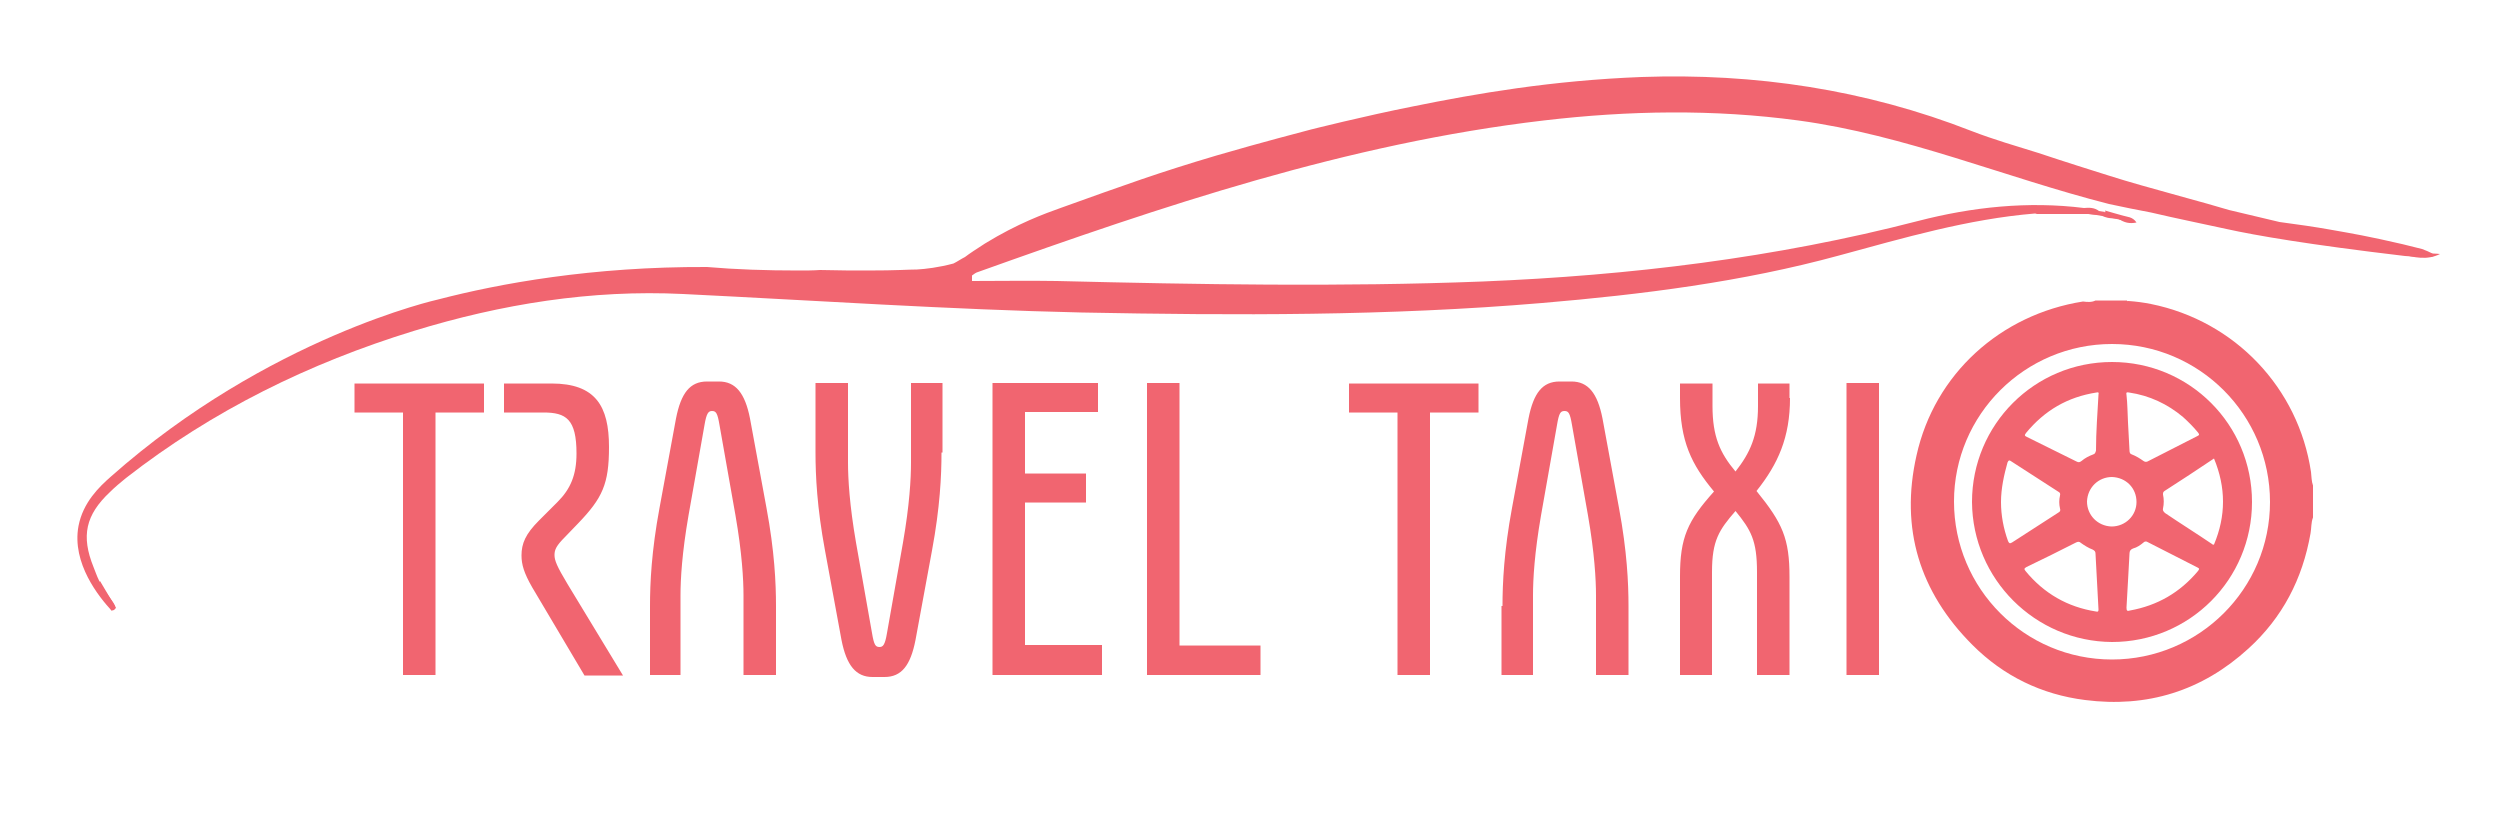
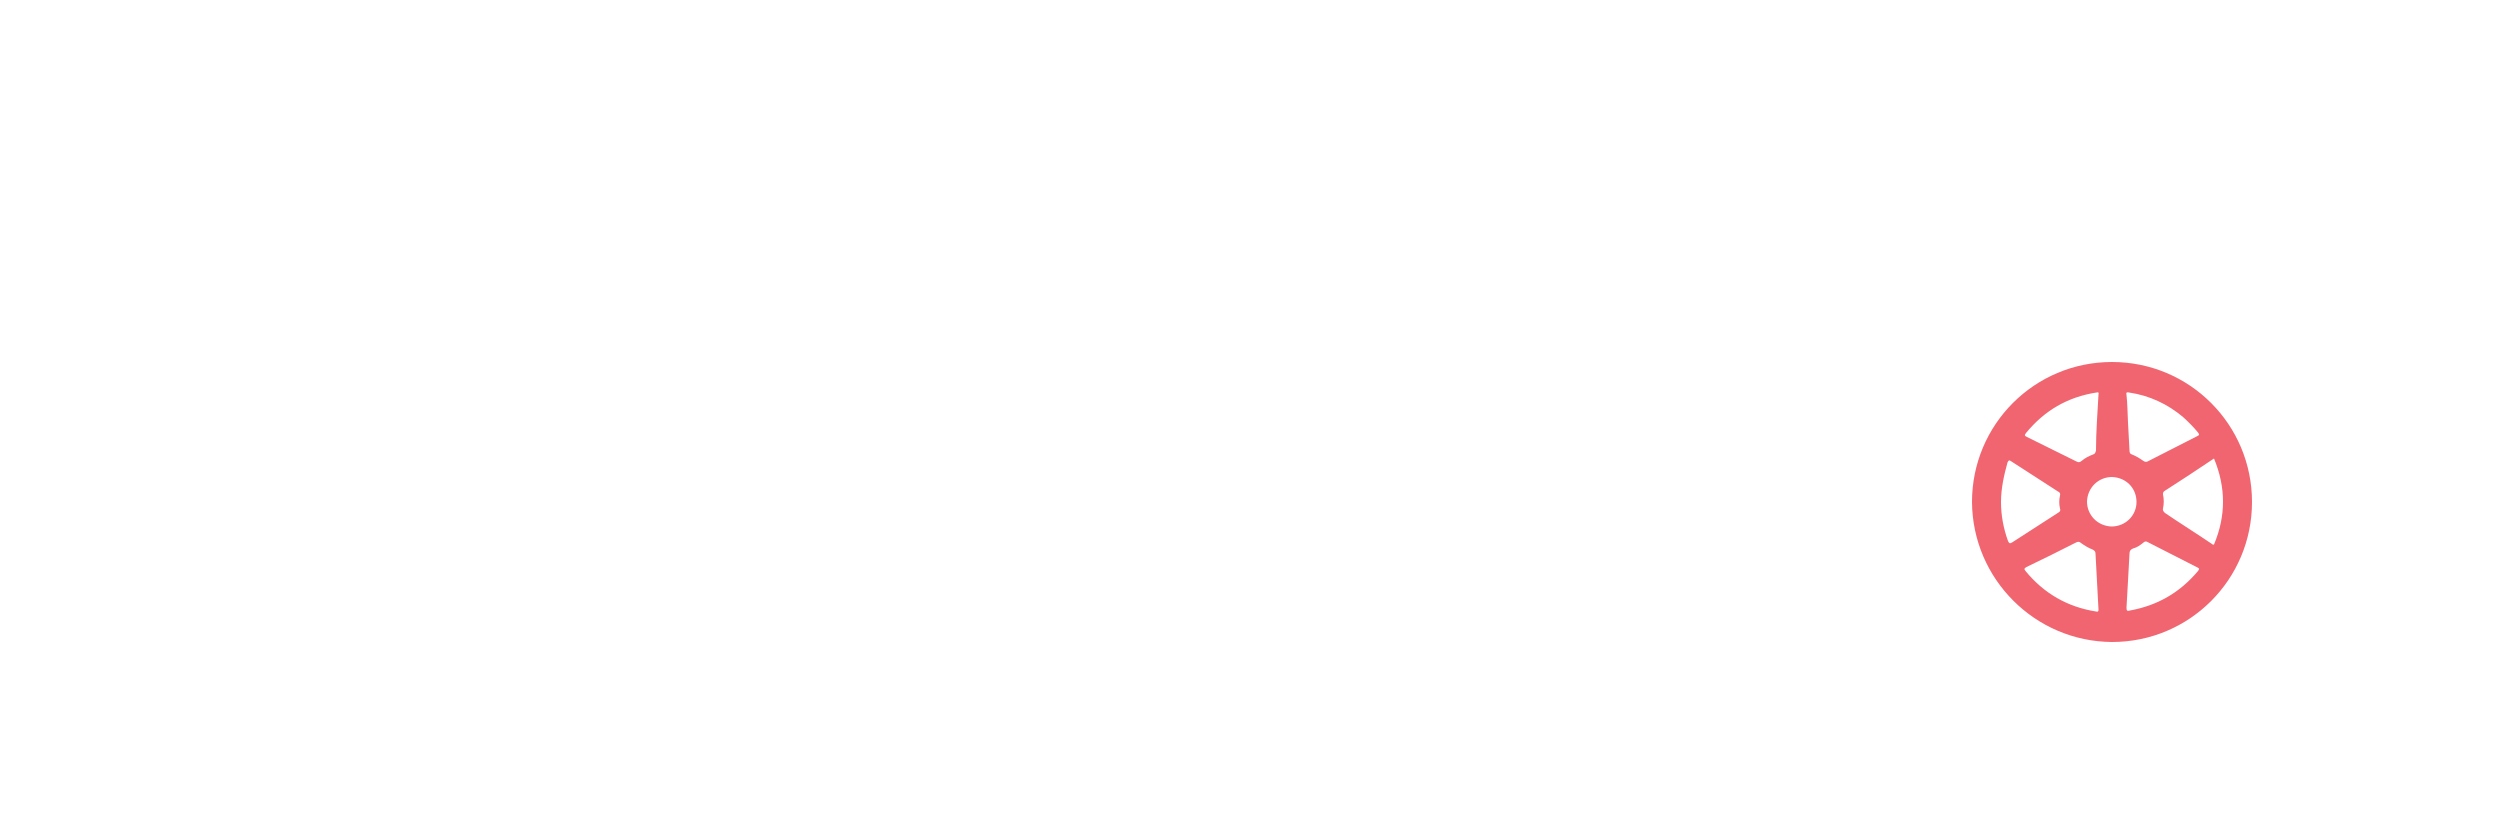
<svg xmlns="http://www.w3.org/2000/svg" xml:space="preserve" id="Layer_1" x="0" y="0" style="enable-background:new 0 0 500 164.5" version="1.1" viewBox="0 0 500 164.5">
  <style>.st0{fill:#f16570}</style>
  <switch>
    <g>
-       <path d="M421.8 40.8C401 35.5 381.1 27 359.7 24.1c-17-2.3-34-2-51 0-39.2 4.6-76.2 17.1-113.1 30.3-.4.1-.8.4-1.2.7v1.1c5.6 0 11.3-.1 17 0 28.4.7 56.7 1.2 85.1.1 29.4-1.2 58.5-4.7 87.1-12.1 10.8-2.8 22-4 33.2-2.6 7.7 2.3 9.4 2.8 9.4 2.9 0 .1-5-1.6-11.5-2-3.2-.2-5.9 0-7.7.2-13.4 1.1-26.3 4.9-39.2 8.4-19.4 5.3-39.4 7.8-59.4 9.5-30.7 2.6-61.4 2.5-92.1 1.9-26.6-.6-53.1-2.4-79.7-3.7-18.3-.9-36.3 2-53.9 7.4-20.8 6.4-40.2 15.9-57.5 29.4-1.1.9-2.2 1.8-3.2 2.8-4.9 4.6-5.8 8.8-3.3 15 .3.7.6 1.7 1.2 2.9 1.6 3.1 3.6 4.7 3.1 5.5-.1.1-.2.3-.7.3-2.4-2.6-8-9.4-6.6-16.9.9-4.7 4.1-7.8 6.5-9.9 31.5-27.9 65.4-35.4 65.4-35.4 12.3-3.2 30.8-6.6 53.8-6.5 5.8.5 11.9.7 18.3.7 1.4 0 2.9 0 4.3-.1 3.8.1 7 .1 9.4.1 6.3 0 8.1-.2 10-.2 1.7-.1 4.3-.4 7.3-1.2.8-.4 1.5-.9 2.3-1.3.9-.7 2.3-1.6 4-2.7 6.5-4 12-6 15.1-7.1 13.1-4.7 19.7-7.1 31.2-10.5 9.6-2.8 16.7-4.6 18.9-5.2 0 0 10.7-2.7 20.3-4.6 12.8-2.6 27.8-5.2 45.8-5.9 22.7-.8 44.8 2.5 66 10.8 4.4 1.7 8.9 3 13.4 4.4 5.7 1.9 10.5 3.4 14 4.5 4.4 1.4 8.1 2.4 14.2 4.1 4.1 1.1 7.5 2.1 9.9 2.8 3.4.8 6.7 1.6 10.1 2.4 3.8.5 7.2 1 10 1.5 1 .2 4.9.8 10 1.9 3.3.7 6.2 1.4 8.5 2 1.6.6 2.4 1 2.4 1.3-.1.4-2 .4-5.8.1-19.4-2.3-29.8-4.1-35.7-5.4-5-1.1-10-2.1-15.1-3.3-2.7-.5-5.6-1.1-8.4-1.7z" class="st0" />
-       <path d="M407 42.8c2-1.2 4.1-.3 6.1-.6 1.2-.2 2.6.4 3.7-.6 1-.1 2.1-.1 3 .6-.6.7-1.5.1-2.2.6H407zM480.2 50.8c.5-.2 1-.4 1.5-.7.4-.5.9-.6 1.5-.1 1.5.9 3.2.6 4.8.8-2.6 1.3-5.2.7-7.8 0zM19.4 117c.2-.2.4-.5.6-.8 1.1 1.8 2.1 3.6 3.2 5.4-.3.2-.6.3-.9.5-.9-1.6-1.9-3.3-2.9-5.1zM421 42.1c1.1.3 2.3.7 3.5 1 .1.6 0 1-.7.7-1.2-.2-2.5 0-3.5-.8.1-.4.5-.5.8-.6l-.1-.3z" class="st0" />
-       <path d="M423.8 43.8c.2-.2.5-.4.7-.7.9.3 2 .2 2.8 1.4-1.4.3-2.5 0-3.5-.7zM421.1 42.4c-.3.2-.5.4-.8.6-.9-.1-1.8-.1-2.7-.2.6-.7 1.4-.5 2.2-.6.4.1.8.1 1.3.2z" class="st0" />
      <g style="enable-background:new">
-         <path d="M96.8 82.5h-9.7V135h-6.5V82.5h-9.7v-5.8h25.9v5.8zM106.4 117.4c-1.6-2.8-2.1-4.5-2.1-6.3 0-2.4.8-4.3 3.5-7l3.7-3.7c2.6-2.6 3.8-5.4 3.8-9.7 0-6.9-2.1-8.2-6.6-8.2h-7.9v-5.8h9.5c8.8 0 11.5 4.5 11.5 12.7 0 7.4-1.3 10.2-6.2 15.3l-2.6 2.7c-1.7 1.7-2.1 2.5-2.1 3.6s.5 2.3 2.6 5.8l11.1 18.3h-7.7l-10.5-17.7zM130 121.2c0-4.6.3-11 1.9-19.6l3.3-17.9c1-5.1 2.8-7.4 6.2-7.4h2.4c3.3 0 5.2 2.3 6.2 7.4l3.3 17.9c1.6 8.6 1.9 15 1.9 19.6V135h-6.5v-15.9c0-3.2-.3-8.5-1.6-16L143.9 85c-.4-2.4-.7-2.8-1.5-2.8-.7 0-1.1.4-1.5 2.8l-3.2 18.1c-1.3 7.5-1.6 12.7-1.6 16V135H130v-13.8zM188.3 90.5c0 4.6-.3 11-1.9 19.6l-3.3 17.9c-1 5.1-2.8 7.4-6.2 7.4h-2.4c-3.3 0-5.2-2.3-6.2-7.4l-3.3-17.9c-1.6-8.6-1.9-15-1.9-19.6V76.6h6.5v15.9c0 3.2.3 8.5 1.6 16l3.2 18.1c.4 2.4.7 2.8 1.5 2.8.7 0 1.1-.4 1.5-2.8l3.2-18.1c1.3-7.5 1.6-12.7 1.6-16V76.6h6.3v13.9h-.2zM220.4 129.2v5.8h-21.9V76.6h21.1v5.8H205v12.3h12.2v5.8H205V129h15.4v.2zM252.1 129.2v5.8h-22.7V76.6h6.5v52.5h16.2v.1zM295.8 82.5H286V135h-6.5V82.5h-9.7v-5.8h25.9v5.8h.1zM300.5 121.2c0-4.6.3-11 1.9-19.6l3.3-17.9c1-5.1 2.8-7.4 6.2-7.4h2.4c3.3 0 5.2 2.3 6.2 7.4l3.3 17.9c1.6 8.6 1.9 15 1.9 19.6V135h-6.5v-15.9c0-3.2-.3-8.5-1.6-16L314.4 85c-.4-2.4-.7-2.8-1.5-2.8s-1.1.4-1.5 2.8l-3.2 18.1c-1.3 7.5-1.6 12.7-1.6 16V135h-6.3v-13.8h.2zM358 79.6c0 7.9-2.4 13.2-6.7 18.6 5.2 6.4 6.6 9.5 6.6 17.2V135h-6.5v-20.6c0-6.3-1.2-8.4-4.3-12.2-3.3 3.8-4.7 5.9-4.7 12.2V135H336v-19.7c0-7.8 1.5-11.1 6.8-17-4.5-5.4-6.8-10-6.8-18.7v-2.9h6.5v4.5c0 6.1 1.5 9.4 4.6 13.1 2.9-3.7 4.5-7.1 4.5-13.1v-4.5h6.3v2.9h.1zM369.3 76.6h6.5V135h-6.5V76.6z" class="st0" />
-       </g>
-       <path d="M419.1 60.1h6.3c0 .2.2.1.3.1 1.5.1 3 .3 4.5.6 16.8 3.4 29.5 16.8 32 33.6.1.9.1 1.9.4 2.7v6.4c-.4 1-.3 2.1-.5 3.2-1.6 9.1-5.6 16.8-12.4 23-9.3 8.5-20.3 11.9-32.7 10.3-8.7-1.1-16.3-4.8-22.5-11-10.6-10.6-14.5-23.3-11.2-37.9 3.6-16.3 16.8-28.2 33.3-30.8.8.1 1.7.2 2.5-.2zm3.3 8.7c-17.4 0-31.6 14.1-31.6 31.5s14.1 31.6 31.6 31.6c17.4 0 31.6-14.1 31.6-31.5s-14.1-31.6-31.6-31.6z" class="st0" />
+         </g>
      <path d="M394.4 100.4c0-15.5 12.5-28 28-28s28 12.5 28 28-12.5 28-28 28c-15.4-.1-27.9-12.6-28-28zm48.4-8.7c-3.3 2.2-6.6 4.4-9.9 6.5-.3.2-.3.4-.3.7.2.9.2 1.9 0 2.8-.1.4.1.6.4.9 3.1 2.1 6.3 4.1 9.4 6.2.1.1.2.2.4.1 2.4-5.7 2.4-11.4 0-17.2zm-23.1-12.8c.1-.4 0-.5-.4-.4-5.8.9-10.4 3.6-14.1 8.1-.4.5-.2.6.2.8 3.3 1.6 6.6 3.3 9.9 4.9.4.2.6.2 1-.1.7-.6 1.5-1 2.3-1.3.4-.1.5-.4.6-.8 0-3.8.3-7.5.5-11.2zm-.3 37.4c-.1-1.9-.2-3.8-.3-5.6 0-.4-.2-.6-.6-.8-.8-.3-1.6-.8-2.3-1.3-.3-.3-.6-.3-1-.1-3.3 1.7-6.6 3.3-9.9 4.9-.5.3-.5.4-.2.8 3.7 4.5 8.4 7.2 14.1 8.1.4.1.5 0 .5-.4-.1-1.9-.2-3.7-.3-5.6zm6.2-31.8c.1 1.9.2 3.7.3 5.6 0 .4.1.7.5.8.8.3 1.6.8 2.3 1.3.3.2.5.2.8.1 3.3-1.7 6.7-3.4 10-5.1.4-.2.4-.3.1-.7-.9-1.1-1.9-2.1-3-3.1-3.1-2.6-6.7-4.3-10.8-4.9-.5-.1-.6 0-.5.5.2 1.8.2 3.6.3 5.5zm0 31.7c-.1 1.8-.2 3.6-.3 5.3 0 .6.1.8.7.6 5.5-1 10-3.6 13.6-7.9.3-.4.3-.5-.1-.7-3.3-1.7-6.7-3.4-10-5.1-.3-.2-.6-.1-.8.1-.6.5-1.3 1-2.1 1.2-.5.2-.7.5-.7 1-.1 1.9-.2 3.7-.3 5.5zm-25.4-15.8c0 2.7.5 5.3 1.4 7.8.2.4.3.6.8.3l9.3-6c.4-.2.4-.5.3-.8-.2-.9-.2-1.7 0-2.6.1-.4 0-.6-.4-.8l-9.3-6c-.4-.3-.6-.3-.8.2-.7 2.5-1.3 5.2-1.3 7.9zm27.1 0c0-2.8-2.1-4.9-4.9-5-2.7 0-4.9 2.1-5 4.9 0 2.7 2.1 4.9 4.9 5 2.8 0 5-2.2 5-4.9z" class="st0" />
    </g>
  </switch>
</svg>